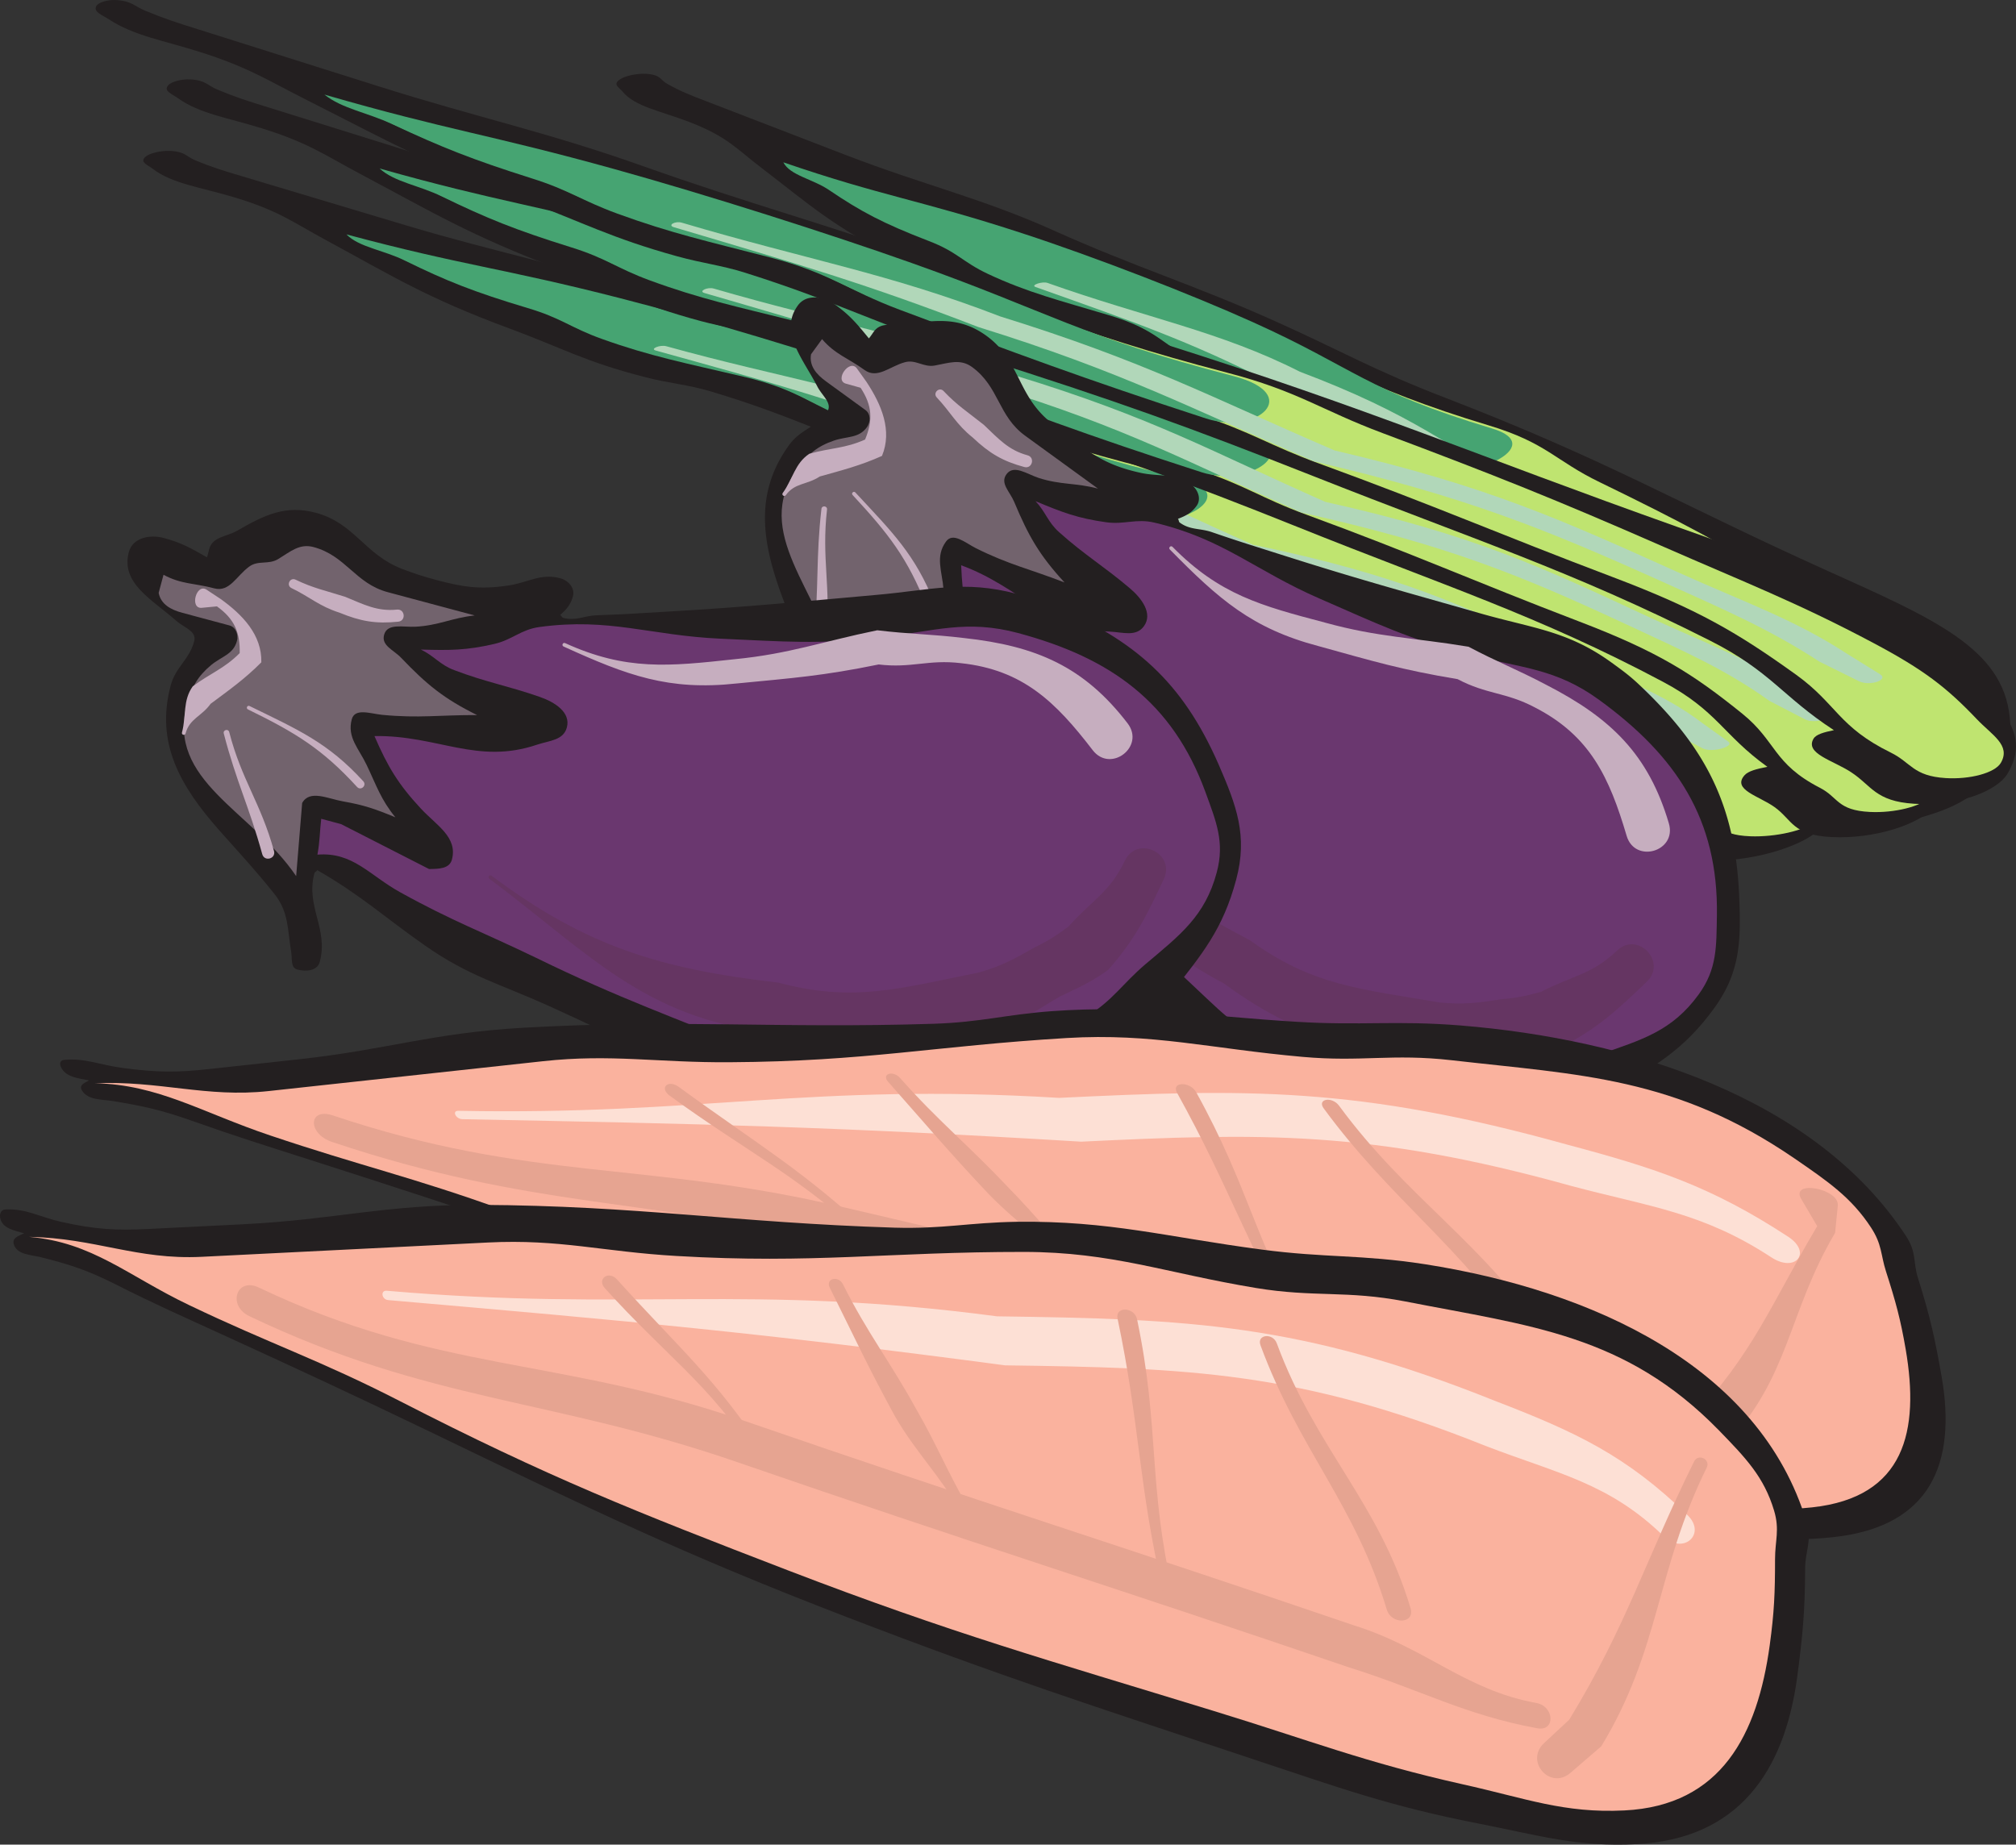
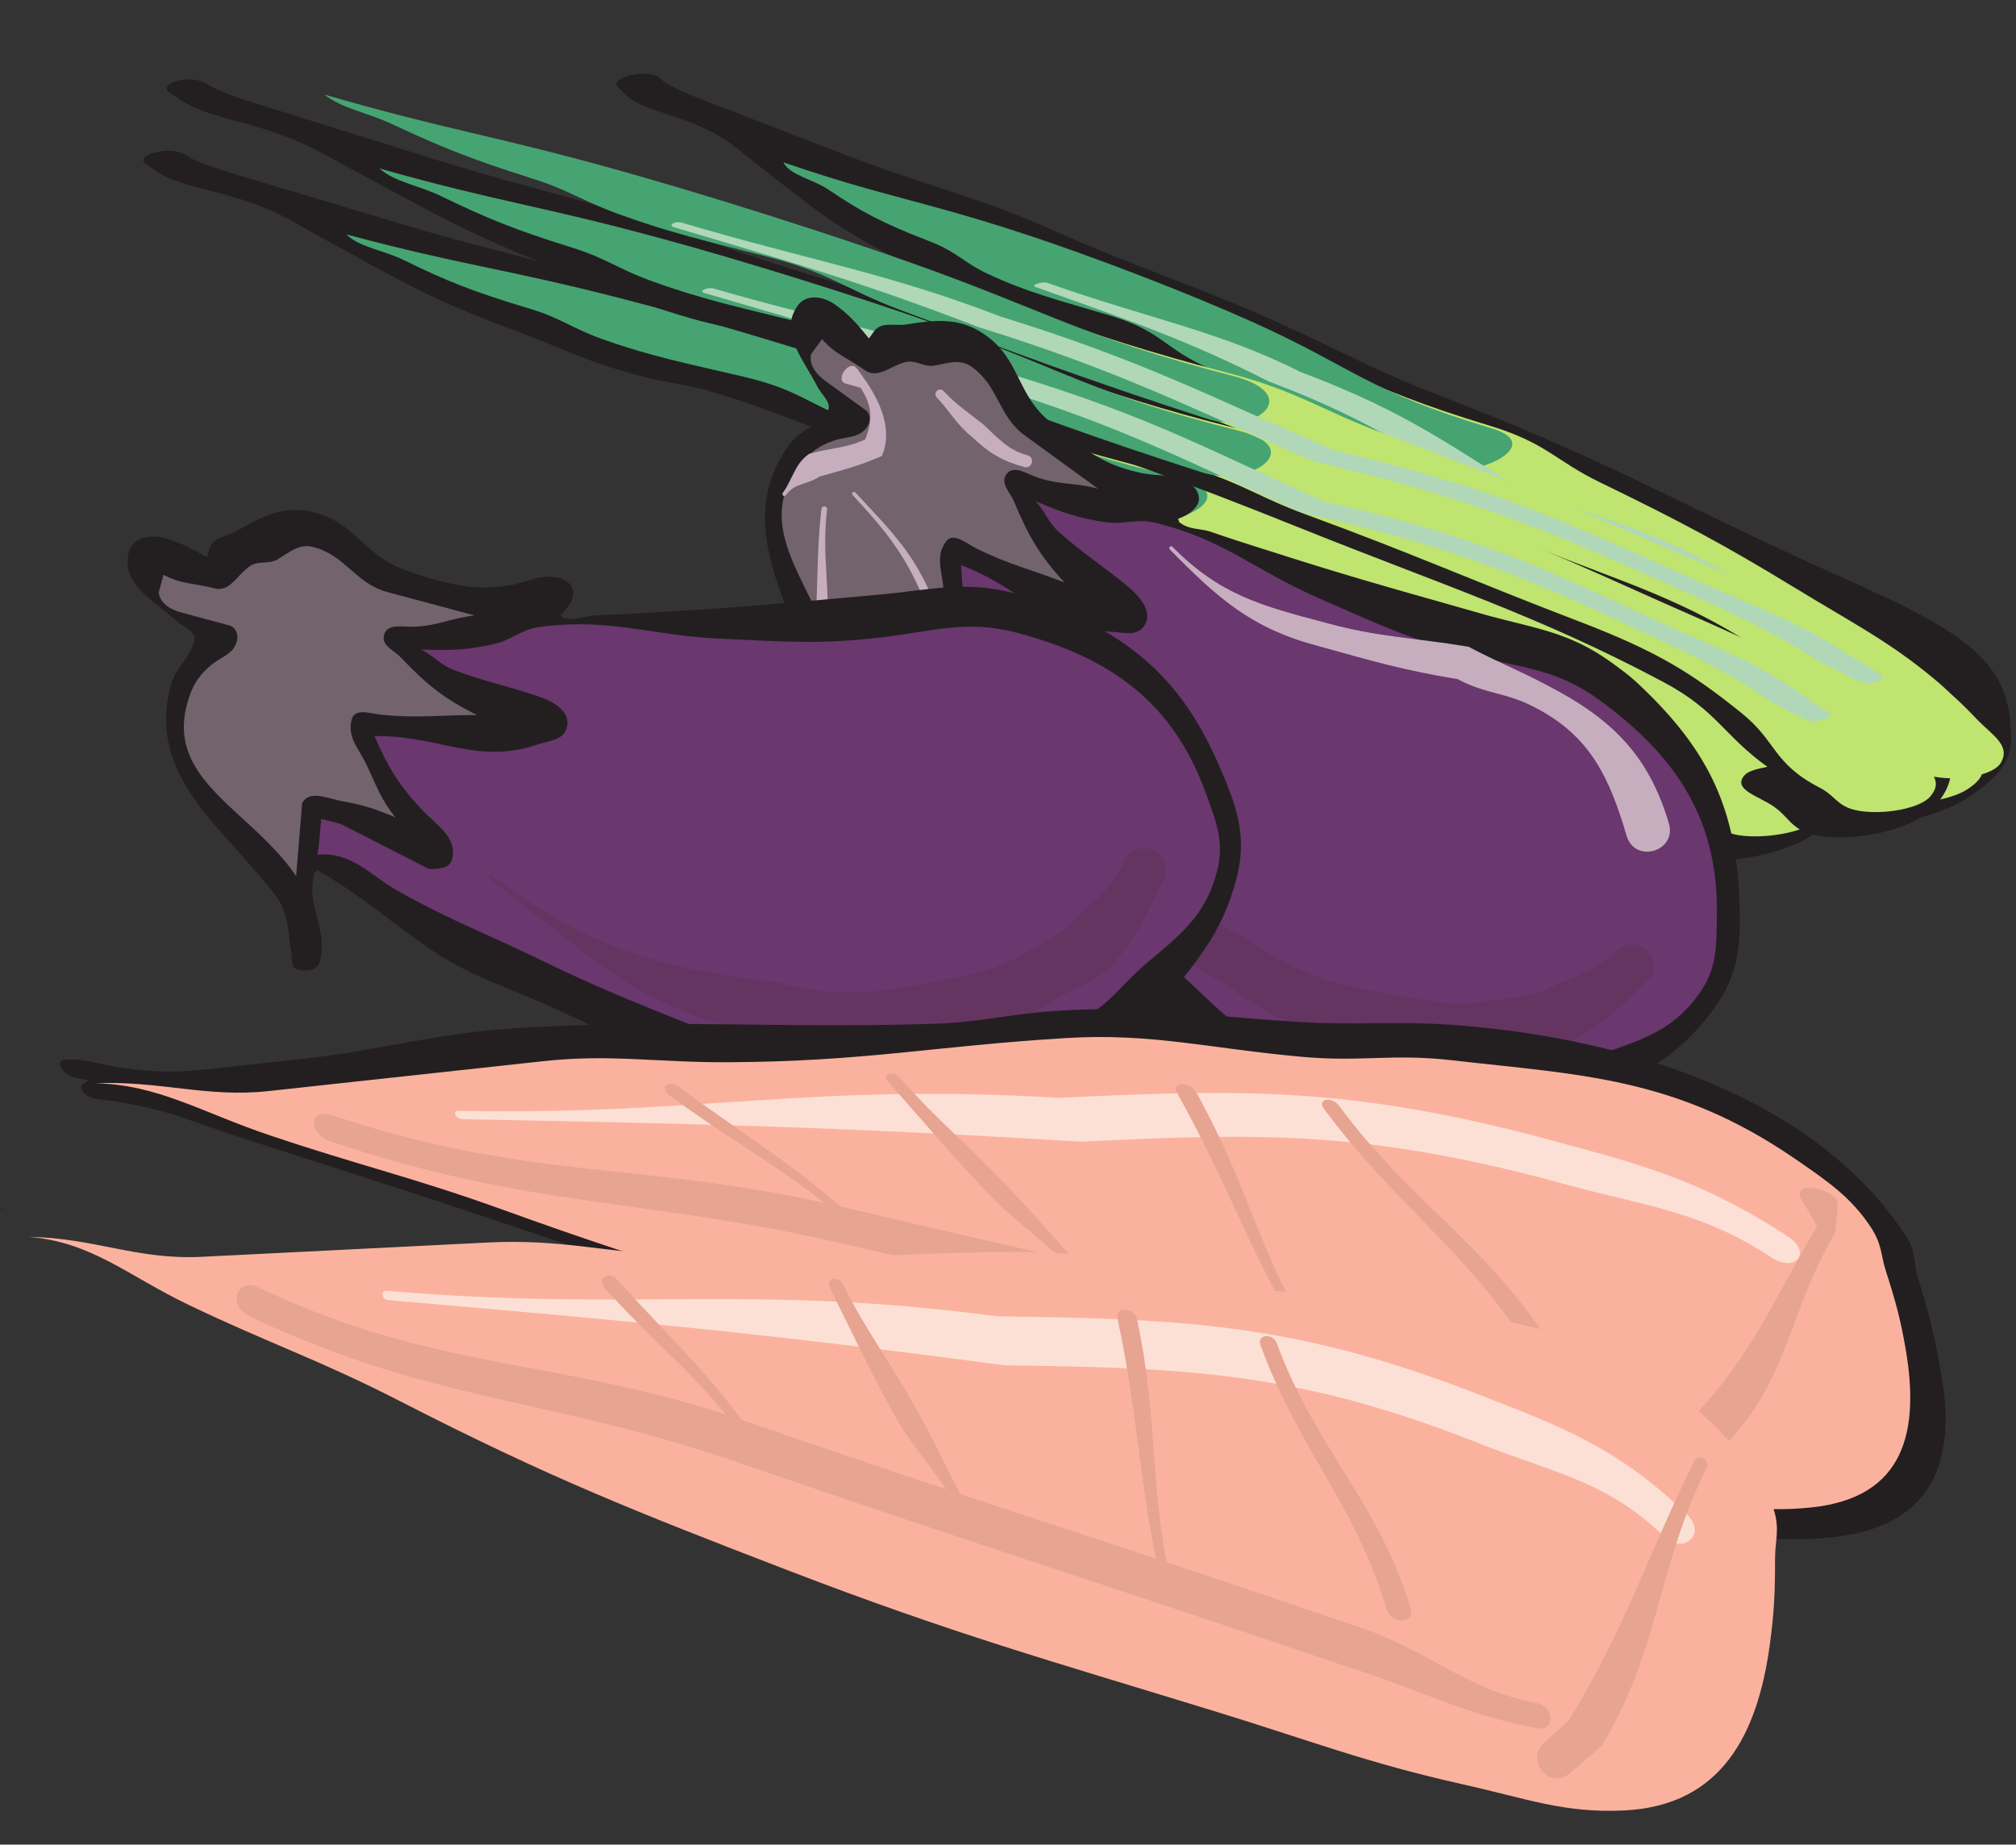
<svg xmlns="http://www.w3.org/2000/svg" width="268.947" height="246.088">
  <rect width="100%" height="100%" fill="#333333" stroke="none" />
  <path fill="#231f20" d="M86.22 9.85c-1.144-.079-2.738.245-3.449.699-1.12.71-.203 1.078.278 1.664 1.64 2.011 5.042 2.582 8.863 4.043 5.117 1.96 6.36 3.62 9.617 6.097 6.582 5.032 9.789 8.063 18.824 12.457 5.742 2.77 7.863 4.707 15.024 7.04 2.734.882 5.101 1.132 7.586 2.09 9.914 3.808 12.949 6.773 22.863 10.581 14.215 5.477 21.48 8.836 33.285 15.012 14.887 7.82 25.145 11.812 36.559 20.54 5.02 3.831 3.773 6.901 7.191 11.093-1.586.23-2.93.48-3.797 1.031-2.824 1.793.297 2.633 1.504 4.113 1.36 1.668.106 3.59 5.223 3.938 5.648.383 12.867-1.383 16.383-3.617 6.722-4.27 6.312-6.95 5.937-10.914-.906-9.215-10.129-13.172-24.312-19.563-19.997-9.008-29.188-14.684-51.02-23.098-9.59-3.695-13.703-6.18-22.492-10.125-11.004-4.957-18.742-7.238-29.746-12.195-9.586-4.305-17.254-6.027-27.688-10.047L94.35 13.556c-2.242-.851-3.554-1.37-5.336-2.37-.976-.532-.785-1.2-2.793-1.337" />
  <path fill="#fff" d="m103.892 21.08-.652-.043.652.043" />
  <path fill="#bfe470" d="M114.341 25.572c.899 1.762-6.386-2.117-4.203-.629 4.235 2.867 7.172 4.43 13.262 6.777 3.879 1.481 4.484 2.793 7.93 4.41 5.32 2.489 9.531 3.528 16.281 5.548 6.555 1.964 7.098 4.097 12.156 6.554 11.274 5.48 17.688 8.602 30.332 13.668 5.227 2.094 6.336 3.836 11.13 6.059 11.507 5.386 16.874 8.742 28.003 14.226 8.274 4.07 11.125 6.953 14.567 12.164 2.37 3.618.054 6.418 4.445 9.618 1.726 1.261.469 2.898 4.765 3.187 3.153.215 7.399-.55 9.36-1.797 3.36-2.137 1.84-3.387 1.52-5.344-.657-3.933-1.856-6.109-5.837-9.421-6.039-5.032-10.949-7.497-18.578-12.153-9.386-5.726-15.148-8.804-26.035-14.094-6-2.898-7.082-5.261-14.863-7.601-16.914-5.09-22.672-9.207-36.36-15.363-8.195-3.692-14.933-5.082-24.687-8.27-13.61-4.453-9.863-2.965-23.188-7.539" />
  <path fill="#46a472" d="M104.502 21.654c.894 1.762 3.937 2.219 6.12 3.711 4.235 2.867 7.169 4.43 13.262 6.777 3.875 1.48 4.485 2.793 7.926 4.407 5.32 2.492 9.535 3.53 16.281 5.546 6.555 1.97 7.098 4.102 12.157 6.56 11.277 5.476 17.691 8.597 30.332 13.667 5.226 2.09 16.261-2.82 8.476-5.156-16.914-5.09-18.25-8.04-31.937-14.2-8.192-3.69-20.945-8.644-30.7-11.831-13.613-4.454-18.593-4.907-31.917-9.48" />
  <path fill="#b1d7b9" d="m255.478 94.396-2.344-2.597c-3.43-4.204-8.449-6.371-14.144-10.008-10.504-6.668-16.77-10.797-34.16-15.41-11.285-6.696-16.293-11.09-31.418-16.79-10.602-5.39-20.54-7.183-33.653-11.843-.699-.25-2.312.289-1.613.539 13.004 4.621 20.55 7.234 31.07 12.582 14.977 5.644 20.352 10.184 31.528 16.816 17.09 4.532 24.367 8.473 34.687 15.024 5.59 3.57 9.692 5.953 13.059 10.082l3.309 2.437c.882.649 4.312-.129 3.68-.832" />
  <path fill="#231f20" d="M22.623 20.13c-1.196-.046-2.676.313-3.207.778-.828.734.258 1.07.996 1.637 2.527 1.937 6.226 2.41 10.726 3.746 6.032 1.793 8 3.398 12.368 5.754 8.832 4.781 13.382 7.683 24.433 11.77 7.012 2.577 9.992 4.429 18.254 6.534 3.152.801 5.664.98 8.594 1.86 11.687 3.488 16.039 6.328 27.726 9.816 16.766 5.02 25.578 8.137 40.2 13.906 18.449 7.309 30.562 10.97 45.882 19.266 6.739 3.645 6.79 6.7 12.051 10.738-1.512.27-2.77.551-3.41 1.118-2.098 1.847 1.426 2.59 3.285 4.015 2.098 1.61 1.645 3.535 6.985 3.738 5.894.23 12.464-1.703 15.074-4 4.988-4.386 3.426-7.02 1.347-10.914-4.867-9.058-15.918-12.71-33.046-18.632-24.145-8.34-35.903-13.688-61.653-21.399-11.312-3.387-16.547-5.723-27.152-9.379-13.29-4.59-22.117-6.629-35.406-11.222-11.567-3.985-20.082-5.477-32.391-9.16l-21.824-6.536c-2.64-.781-4.196-1.254-6.43-2.191-1.219-.5-1.309-1.16-3.402-1.242" />
  <path fill="#fff" d="m45.361 30.724-.684-.023.684.023" />
  <path fill="#bfe470" d="M57.884 34.869c1.665 1.715-7.386-1.914-4.535-.504 5.524 2.715 9.172 4.172 16.36 6.324 4.566 1.356 5.746 2.633 9.93 4.133 6.464 2.313 11.179 3.227 18.894 5.031 7.492 1.766 8.953 3.852 15.14 6.137 13.786 5.098 21.63 8.004 36.626 12.66 6.199 1.922 8.07 3.61 13.886 5.672 13.98 5 20.864 8.164 34.5 13.273 10.137 3.793 14.266 6.555 19.992 11.598 3.957 3.504 2.801 6.324 8.625 9.36 2.293 1.199 1.72 2.843 6.207 3.015 3.29.125 7.266-.742 8.72-2.023 2.495-2.196.413-3.387-.747-5.305-2.351-3.855-4.496-5.969-9.957-9.133-8.281-4.797-14.32-7.094-24.05-11.476-11.977-5.395-19.137-8.274-32.454-13.196-7.324-2.695-9.433-4.996-18.332-7.093-19.34-4.563-26.941-8.465-43.469-14.172-9.89-3.418-17.324-4.606-28.586-7.489-15.714-4.023-11.273-2.656-26.75-6.812" />
  <path fill="#46a472" d="M46.22 31.271c1.664 1.715 4.946 2.082 7.801 3.496 5.524 2.711 9.168 4.172 16.356 6.325 4.566 1.355 5.746 2.632 9.93 4.128 6.464 2.317 11.183 3.227 18.894 5.036 7.492 1.761 8.957 3.851 15.14 6.136 13.786 5.098 21.63 8.004 36.625 12.66 6.2 1.922 15.29-3.21 6.391-5.308-19.34-4.563-21.957-7.434-38.48-13.14-9.895-3.419-24.953-7.962-36.215-10.84-15.715-4.028-20.965-4.336-36.442-8.493" />
-   <path fill="#b1d7b9" d="m230.545 98.928-3.489-2.497c-5.28-4.05-11.304-6.054-18.636-9.488-13.516-6.289-21.637-10.191-41.258-14.27-14.317-6.3-21.278-10.495-39.063-15.706-13.066-5.032-23.918-6.532-39.215-10.778-.82-.226-2.222.348-1.406.574 15.172 4.211 23.95 6.586 36.906 11.575 17.618 5.16 25.012 9.492 39.192 15.73 19.277 4.004 28.348 7.7 41.625 13.88 7.2 3.366 12.383 5.608 17.566 9.585l4.403 2.312c1.171.618 4.32-.242 3.375-.917" />
  <path fill="#231f20" d="M25.38 10.592c-1.171-.059-2.53.304-2.945.789-.652.761.477 1.125 1.313 1.726 2.863 2.051 6.554 2.578 11.207 4.02 6.234 1.933 8.484 3.633 13.222 6.14 9.586 5.094 14.622 8.176 26.211 12.559 7.356 2.766 10.641 4.734 19.11 7.012 3.226.867 5.703 1.082 8.73 2.023 12.082 3.762 16.906 6.777 28.992 10.54 17.34 5.41 26.551 8.753 41.965 14.933 19.457 7.82 31.992 11.765 48.621 20.601 7.317 3.88 8.012 7.086 13.977 11.368-1.41.273-2.567.554-3.07 1.144-1.645 1.918 1.933 2.727 4.039 4.238 2.375 1.707 2.347 3.723 7.574 3.985 5.77.289 11.734-1.684 13.777-4.067 3.91-4.562 1.836-7.332-1.008-11.441-6.648-9.54-18.152-13.469-36.03-19.824-25.2-8.957-37.747-14.668-64.376-22.977-11.7-3.648-17.277-6.148-28.344-10.07-13.87-4.93-22.875-7.149-36.742-12.078-12.074-4.282-20.652-5.918-33.383-9.89-8.808-2.75-13.761-4.298-22.57-7.044-2.726-.84-4.336-1.351-6.703-2.355-1.285-.532-1.52-1.23-3.566-1.332" />
  <path fill="#fff" d="m49.697 21.904-.668-.035.668.035" />
  <path fill="#bfe470" d="M62.732 26.357c1.98 1.813-7.578-2.074-4.508-.566 5.938 2.89 9.785 4.453 17.219 6.773 4.719 1.461 6.137 2.813 10.516 4.418 6.765 2.485 11.535 3.48 19.402 5.446 7.648 1.914 9.512 4.117 16 6.566 14.457 5.465 22.691 8.578 38.23 13.594 6.426 2.07 8.602 3.855 14.684 6.07 14.629 5.363 21.984 8.742 36.3 14.219 10.645 4.062 15.24 6.996 21.864 12.34 4.586 3.707 4.067 6.652 10.363 9.89 2.477 1.278 2.27 2.996 6.66 3.215 3.22.16 6.895-.715 8.036-2.047 1.953-2.281-.317-3.547-1.856-5.57-3.097-4.067-5.629-6.3-11.597-9.664-9.059-5.102-15.407-7.567-25.782-12.246-12.77-5.762-20.332-8.844-34.297-14.121-7.68-2.887-10.218-5.32-19.3-7.598-19.735-4.953-27.946-9.113-45.192-15.238-10.328-3.676-17.793-4.985-29.336-8.106-16.105-4.355-11.504-2.883-27.406-7.375" />
  <path fill="#46a472" d="M50.646 22.482c1.98 1.813 5.242 2.23 8.313 3.735 5.937 2.89 9.789 4.453 17.218 6.773 4.72 1.461 6.137 2.813 10.516 4.418 6.766 2.484 11.535 3.48 19.402 5.445 7.649 1.914 9.512 4.117 16 6.567 14.457 5.465 22.692 8.578 38.235 13.593 6.422 2.07 14.152-3.234 5.07-5.511-19.734-4.953-22.887-7.989-40.137-14.114-10.324-3.671-25.906-8.566-37.449-11.683-16.101-4.36-21.262-4.73-37.168-9.223" />
  <path fill="#b1d7b9" d="m243.904 95.037-3.922-2.649c-5.984-4.293-12.254-6.449-20.098-10.109-14.453-6.715-23.164-10.879-43.074-15.324-15.23-6.73-22.875-11.195-41.246-16.817-13.746-5.386-24.594-7.054-40.344-11.64-.84-.242-2.082.347-1.242.594 15.621 4.546 24.64 7.109 38.278 12.453 18.195 5.57 26.289 10.172 41.375 16.84 19.558 4.367 29.144 8.32 43.343 14.918 7.703 3.593 13.207 5.988 19.086 10.207l4.762 2.464c1.266.653 4.14-.218 3.082-.937" />
-   <path fill="#231f20" d="M15.545.01c-1.16-.075-2.403.293-2.692.789-.449.78.746 1.171 1.715 1.804 3.32 2.16 7.07 2.746 11.988 4.293 6.594 2.07 9.223 3.86 14.496 6.512 10.664 5.387 16.368 8.64 28.82 13.312 7.9 2.946 11.61 5.024 20.481 7.477 3.38.934 5.86 1.18 9.063 2.191 12.785 4.028 18.265 7.211 31.05 11.239 18.348 5.797 28.211 9.363 44.864 15.941 21.023 8.324 34.297 12.547 52.797 21.895 8.132 4.105 9.613 7.441 16.527 11.949-1.316.27-2.383.55-2.73 1.156-1.133 1.977 2.578 2.852 5.015 4.445 2.754 1.793 3.227 3.887 8.418 4.215 5.73.36 11.086-1.629 12.5-4.082 2.703-4.699-.02-7.597-3.828-11.894-8.89-9.977-21.145-14.176-40.258-20.957-26.937-9.563-40.66-15.621-68.836-24.524-12.379-3.91-18.469-6.562-30.297-10.75-14.828-5.261-24.203-7.656-39.03-12.918-12.903-4.57-21.724-6.36-35.192-10.617-9.32-2.941-14.563-4.598-23.883-7.543-2.883-.898-4.586-1.45-7.156-2.512C17.978.861 17.58.138 15.545.01" />
  <path fill="#fff" d="m42.2 12.006-.663-.043.664.043" />
  <path fill="#bfe470" d="M56.091 16.767c2.391 1.903-7.945-2.234-4.562-.636 6.539 3.062 10.703 4.726 18.566 7.21 4.993 1.567 6.715 2.985 11.41 4.696 7.254 2.652 12.18 3.734 20.38 5.851 7.976 2.067 10.347 4.375 17.32 6.985 15.539 5.824 24.383 9.144 40.87 14.512 6.813 2.214 9.391 4.09 15.903 6.453 15.684 5.722 23.73 9.304 39.133 15.136 11.445 4.332 16.68 7.426 24.504 13.043 5.414 3.899 5.637 6.953 12.617 10.38 2.75 1.35 2.973 3.132 7.332 3.406 3.195.203 6.582-.672 7.367-2.043 1.352-2.352-1.187-3.688-3.199-5.805-4.047-4.254-7.086-6.602-13.773-10.156-10.149-5.395-16.989-8.016-28.325-12.985-13.953-6.113-22.132-9.39-37.136-15.015-8.254-3.079-11.344-5.633-20.817-8.086-20.586-5.348-29.668-9.754-48.101-16.293-11.04-3.918-18.688-5.356-30.781-8.715-16.875-4.688-11.997-3.11-28.708-7.938" />
  <path fill="#46a472" d="M43.279 12.619c2.39 1.902 5.691 2.367 9.078 3.96 6.54 3.067 10.703 4.727 18.567 7.212 4.992 1.566 6.714 2.984 11.406 4.699 7.254 2.648 12.18 3.73 20.383 5.848 7.972 2.066 10.347 4.375 17.32 6.988 15.535 5.82 24.383 9.14 40.867 14.508 6.813 2.215 13.078-3.219 3.61-5.672-20.586-5.348-24.43-8.531-42.868-15.07-11.039-3.918-27.531-9.16-39.625-12.52-16.875-4.687-22.031-5.125-38.738-9.953" />
  <path fill="#b1d7b9" d="m250.81 89.951-4.5-2.793c-6.933-4.523-13.617-6.824-22.222-10.707-15.836-7.121-25.414-11.535-46.043-16.356-16.606-7.148-25.215-11.859-44.625-17.886-14.82-5.739-25.871-7.578-42.454-12.5-.886-.266-1.957.336-1.07.601 16.445 4.88 25.93 7.637 40.63 13.325 19.222 5.968 28.304 10.835 44.753 17.914 20.266 4.734 30.648 8.937 46.21 15.933 8.446 3.817 14.442 6.36 21.25 10.797l5.282 2.61c1.406.69 4.008-.184 2.79-.938" />
  <path fill="#231f20" d="M106.447 40.74c1.14-1.566 3.434-1.215 5-.074 1.996 1.449 2.914 2.578 4.469 4.48.281-.336.402-.554.66-.91 1.027-1.414 2.71-.695 4.41-.965 4.105-.652 7.238-.922 10.625 1.54 4.3 3.12 4.078 7.519 8.02 11.077a39.894 39.894 0 0 0 3.695 2.997c3.058 2.222 5.027 3.34 8.715 4.168 2.648.609 4.648-.024 6.875 1.593.91.66 1.379 1.93.718 2.84-.699.961-1.425 1.32-2.5 1.738.153.11.082.368.258.497 1.414 1.027 2.688.714 4.32 1.285 3.551 1.226 5.641 1.859 9.247 3.007 10.226 3.258 16.136 4.852 26.472 7.801 7.032 2.02 11.688 2.309 17.602 6.61 1.543 1.12 2.426 1.761 3.797 3.066 8.687 8.246 12.617 15.813 13.176 27.805.257 6.02.242 10.297-3.32 15.199-4.024 5.539-7.743 7.625-13.634 11.11-17.285 10.234-35.164 9.374-51.394-2.419-2.68-1.949-4.164-3.144-6.582-5.402-8.168-7.633-12.203-12.496-20.063-20.445-5.035-5.09-8.504-7.492-12.504-13.414-3.832-5.68-5.515-9.262-9.824-14.555-.11.152-.367.082-.496.262-2.719 3.738-.86 7.562-3.578 11.304-.715.985-2.168.59-3.152-.129-.758-.55-.13-1.523.062-2.425.63-3.098 1.649-5.137.676-8.16-1.324-4.133-2.297-6.461-3.809-10.493-2.761-7.418-3.773-13.945.891-20.367 1.523-2.098 3.512-2.281 5.035-4.379.824-1.136-.61-2.14-1.254-3.379-1.996-3.847-5.168-7.347-2.613-10.863" />
  <path fill="#72636d" d="m108.197 47.263 1.469-2.02c1.758 2.048 3.465 2.517 5.664 4.114 1.719 1.25 3.367-.488 5.383-1.031 1.457-.41 2.488.723 4.007.437 1.871-.34 3.387-.937 4.954.2 3.64 2.644 3.449 6.523 7.09 9.168l9.71 7.054c-3.015-.797-4.953-.468-7.925-1.43-1.555-.515-3.31-1.824-4.282-.484-.883 1.215.453 2.301 1.032 3.684 1.906 4.555 3.363 7.117 6.714 10.75-4.578-1.781-7.402-2.363-11.82-4.57-1.414-.715-3.055-2.18-3.988-.891-1.473 2.023-.52 3.953-.328 6.406.238 3.07.109 4.95 1.066 7.883-2.027-1.938-3.32-3.027-5.719-4.46-1.8-1.083-3.601-3.122-5.199-1.774l-4.242 8.816c-2.422-10.332-11.61-18.05-5.383-26.621 1.399-1.922 2.664-2.973 4.871-3.723 1.742-.59 3.29-.277 4.375-1.77.512-.706.524-1.78-.187-2.296l-5.258-3.82c-1.29-.938-2.274-2.079-2.004-3.622" />
  <path fill="#6a376f" d="m117.642 83.178 2.227 1.613 8.797 9.793c1.187.437 2.547.96 3.3-.074 1.82-2.504-.277-4.989-1.417-7.829-1.665-4.144-2.13-6.8-2.325-11.27 7.961 2.927 11.395 8.513 19.836 8.852 1.758.082 3.496.723 4.543-.718 1.23-1.696-.3-3.735-1.879-5.07-3.562-3.016-5.922-4.344-9.414-7.462-1.508-1.324-1.793-2.69-3.164-4.152 3.524 1.48 5.645 2.285 9.395 2.809 2.449.351 4.011-.524 6.453.05 9.199 2.169 13.379 6.36 22.004 10.118 7.691 3.347 12.011 5.48 20.168 7.547 6.851 1.734 11.43 1.812 17.14 5.964 10.34 7.512 15.934 15.98 15.739 28.739-.075 4.195.043 7.175-2.438 10.59-3.547 4.878-7.547 6.027-13.23 8-3.836 1.347-5.82 2.96-9.797 3.703-3.082.574-5.063-.051-8.196.222-11.398 1.067-19.425.102-28.703-6.64-2.328-1.692-3.593-2.766-5.675-4.739-9.114-8.671-14.645-13.23-23.243-22.453-5.355-5.703-8.726-8.617-13.773-14.64-3.055-3.61-3.953-7.317-8.531-8.672.972-1.61 1.328-2.625 2.183-4.281" />
  <path fill="#653562" d="M219.685 130.978c-3.844 3.692-6.453 6.14-11.258 8.633-2.578.707-4.718.805-7.277 1.008-3.871.617-6.332 1.43-10.164 1.043-11.777-2.016-18.36-3.652-27.781-10.5-14.86-7.774-18.637-18.422-27.492-32.488-.176-.282.246-.547.421-.266 8.407 13.348 16.524 19.66 30.622 27.035 8.382 6.09 14.824 6.5 25.308 8.297 3.082.313 5.102.059 8.215-.437 2.039-.165 3.238-.418 5.297-.981 4.156-2.16 6.8-2.297 10.129-5.492 2.765-2.656 6.746 1.492 3.98 4.148" />
  <path fill="#c6aebf" d="M156.42 72.955c6.273 6.375 11.804 7.855 20.324 10.101 7.137 1.973 11.793 1.997 19.164 3.223 3.894 2.059 6.523 3.047 10.422 5.11 8.625 4.433 13.601 9.304 16.304 18.449 1.114 3.754-4.523 5.422-5.632 1.664-2.309-7.805-4.868-13.336-12.235-17.121-3.93-2.078-6.386-1.7-10.316-3.778-7.527-1.25-11.274-2.394-18.555-4.406-8.887-2.348-13.289-6.242-19.832-12.89-.234-.239.121-.59.356-.352m-42.098-23.793 1.285 1.805c2.004 3.039 3.45 6.48 2.055 9.855-2.844 1.281-5.301 1.902-8.301 2.746-1.73 1.145-3.32.82-4.531 2.492-.196.27-.602-.023-.406-.293 1.363-1.879 1.605-3.949 3.55-5.234 2.825-.793 4.762-.691 7.434-1.895 1.074-2.597.945-4.566-.602-6.906l-1.953-.547c-1.605-.449.504-3.379 1.469-2.023m11.558 3.008c1.801 1.91 3.243 2.812 5.36 4.5 1.98 1.875 3.285 3.379 5.836 4.07 1.047.281.62 1.852-.426 1.566-2.879-.777-4.652-1.824-6.887-3.937-2.199-1.758-2.922-3.356-4.793-5.344-.57-.61.34-1.465.91-.855m-11.769 13.531c4.898 5.277 7.992 8.266 10.566 14.812.274.7-.773 1.11-1.046.41-2.528-6.43-5.079-9.703-9.887-14.882-.227-.242.14-.586.367-.34m-3.781 2.273c-.75 6.575.543 10.301-.106 16.95-.105 1.074-1.722.918-1.62-.16.652-6.63.23-10.32.98-16.876.058-.496.804-.41.746.086" />
  <path fill="#231f20" d="M17.193 73.63c.504-1.87 2.77-2.363 4.64-1.863 2.387.641 3.645 1.368 5.778 2.586.145-.414.18-.664.293-1.086.453-1.691 2.277-1.625 3.77-2.484 3.597-2.078 6.425-3.457 10.472-2.371 5.13 1.375 6.5 5.558 11.457 7.469 1.703.648 2.742.992 4.524 1.472 3.652.977 5.89 1.317 9.629.766 2.687-.379 4.335-1.684 6.992-.973 1.086.293 1.976 1.305 1.687 2.395-.308 1.144-.855 1.742-1.71 2.515.179.051.206.317.417.372 1.692.453 2.762-.293 4.492-.348 3.754-.125 5.934-.285 9.711-.504 10.715-.625 16.805-1.258 27.508-2.207 7.29-.633 11.738-2.027 18.801-.137 1.844.492 2.898.778 4.648 1.504 11.067 4.582 17.442 10.238 22.262 21.234 2.399 5.528 3.918 9.528 2.348 15.383-1.77 6.61-4.496 9.89-8.746 15.254-12.47 15.75-29.47 21.352-48.848 16.16-3.2-.859-5.016-1.441-8.082-2.683-10.36-4.2-15.871-7.293-26.055-11.899-6.523-2.945-10.625-3.945-16.48-8.039-5.613-3.93-8.473-6.672-14.387-10.066-.05.18-.312.207-.371.418-1.195 4.469 1.906 7.367.711 11.836-.316 1.18-1.813 1.328-2.988 1.011-.907-.242-.668-1.375-.813-2.289-.523-3.117-.3-5.386-2.293-7.859-2.715-3.383-4.46-5.207-7.316-8.434-5.238-5.93-8.52-11.664-6.469-19.332.676-2.503 2.461-3.382 3.133-5.886.363-1.36-1.332-1.785-2.379-2.711-3.242-2.875-7.461-5.008-6.336-9.203" />
  <path fill="#72636d" d="m21.166 79.095.648-2.414c2.371 1.282 4.133 1.106 6.762 1.809 2.05.55 2.969-1.66 4.656-2.89 1.211-.907 2.582-.215 3.899-1.028 1.625-.988 2.824-2.09 4.695-1.59 4.348 1.168 5.558 4.856 9.906 6.02l11.59 3.105c-3.098.336-4.79 1.34-7.91 1.504-1.637.082-3.742-.516-4.172 1.082-.387 1.45 1.25 1.985 2.285 3.074 3.41 3.567 5.691 5.438 10.117 7.63-4.91-.024-7.754.445-12.672-.032-1.574-.164-3.629-.941-4.043.598-.648 2.414.934 3.875 1.989 6.097 1.328 2.782 1.879 4.579 3.828 6.977-2.594-1.082-4.192-1.64-6.942-2.117-2.07-.36-4.484-1.621-5.492.21l-.8 9.75c-5.961-8.78-17.305-12.69-14.563-22.925.617-2.293 1.422-3.727 3.21-5.223 1.419-1.172 2.974-1.433 3.45-3.215.23-.843-.148-1.851-.996-2.078l-6.277-1.683c-1.54-.41-2.868-1.125-3.168-2.66" />
  <path fill="#6a376f" d="m42.853 109.236 2.656.711 11.727 5.988c1.266-.015 2.719-.015 3.05-1.25.802-2.992-2.042-4.562-4.128-6.8-3.04-3.274-4.426-5.586-6.203-9.688 8.472-.125 13.683 3.86 21.687 1.152 1.672-.554 3.52-.578 3.98-2.296.544-2.024-1.616-3.38-3.57-4.063-4.406-1.539-7.086-1.93-11.46-3.59-1.883-.699-2.637-1.87-4.442-2.742 3.82.117 6.086.11 9.777-.746 2.41-.55 3.555-1.926 6.04-2.262 9.37-1.277 14.769 1.14 24.171 1.559 8.38.367 13.176.812 21.532-.184 7.02-.84 11.32-2.402 18.14-.574 12.348 3.309 20.602 9.207 24.992 21.191 1.434 3.942 2.61 6.684 1.516 10.758-1.559 5.824-4.883 8.332-9.48 12.211-3.102 2.633-4.372 4.848-7.82 6.965-2.673 1.644-4.747 1.77-7.575 3.148-10.258 5.079-18.098 7.055-29.176 4.086-2.777-.746-4.343-1.293-6.992-2.39-11.617-4.828-18.418-7.102-29.746-12.633-7.047-3.406-11.234-4.918-18.105-8.73-4.149-2.278-6.317-5.415-11.075-5.04.332-1.851.297-2.93.504-4.78" />
  <path fill="#653562" d="M155.252 117.295c-2.27 4.82-3.825 8.043-7.414 12.093-2.157 1.586-4.122 2.442-6.434 3.551-3.395 1.961-5.398 3.602-9.117 4.614-11.719 2.34-18.453 3.167-29.7.156-16.656-1.934-24-10.524-37.308-20.48-.266-.2.031-.598.3-.4 12.626 9.446 22.47 12.43 38.27 14.266 10.012 2.684 16.172.758 26.606-1.324 2.984-.816 4.781-1.777 7.511-3.351 1.844-.887 2.872-1.551 4.59-2.817 3.11-3.504 5.528-4.582 7.493-8.754 1.628-3.468 6.832-1.023 5.203 2.446" />
-   <path fill="#c6aebf" d="M75.392 85.799c8.145 3.703 13.836 3.101 22.594 2.148 7.371-.719 11.723-2.367 19.047-3.863 4.375.527 7.183.508 11.558 1.035 9.645 1.047 16.036 3.816 21.836 11.379 2.383 3.11-2.277 6.683-4.66 3.574-4.957-6.457-9.324-10.707-17.558-11.598-4.414-.53-6.575.704-10.989.172-7.472 1.528-11.379 1.801-18.902 2.532-9.133.996-14.64-1.063-23.133-4.926-.304-.137-.097-.594.207-.453m-47.828-7.125 1.848 1.222c2.96 2.117 5.543 4.817 5.449 8.465-2.195 2.215-4.266 3.672-6.766 5.535-1.207 1.692-2.804 1.957-3.34 3.953-.085.32-.566.192-.48-.129.598-2.242.082-4.261 1.438-6.156 2.351-1.754 4.199-2.351 6.261-4.433.074-2.813-.754-4.602-3.035-6.235l-2.02.192c-1.66.156-.742-3.34.645-2.414m11.867-1.34c2.368 1.144 4.04 1.465 6.618 2.285 2.519 1.039 4.28 1.976 6.906 1.707 1.078-.113 1.246 1.504.168 1.613-2.969.305-4.996-.035-7.844-1.207-2.68-.851-3.93-2.086-6.39-3.273-.75-.364-.208-1.489.542-1.125M33.295 94.19c6.464 3.167 10.425 4.847 15.171 10.038.504.555-.324 1.313-.832.758-4.66-5.094-8.214-7.238-14.562-10.348-.297-.148-.078-.597.223-.449m-2.715 3.477c1.652 6.406 4.199 9.422 5.972 15.86.29 1.042-1.277 1.476-1.566.429-1.77-6.422-3.484-9.715-5.133-16.102-.125-.484.602-.672.727-.187" />
  <path fill="#231f20" d="M8.521 141.404c-.61.066-.613.66-.25 1.215.727 1.11 2.223 1.242 3.606 1.512-.614.359-1.418.629-.91 1.402.796 1.223 2.53 1.121 4.015 1.348 4.059.656 6.504 1.191 10.625 2.644 6.086 2.16 9.602 3.235 15.684 5.188 12.09 3.882 18.937 6.105 30.98 10.172 23.82 8.07 37.336 12.691 61.09 19.015 22.727 6.055 35.395 8.774 57.992 13.89 12.54 2.825 19.781 4.65 31.93 6.032 8.484.977 13.742 2.066 21.34 1.242 12.996-1.418 16.367-9.894 14.422-21.3-.883-5.044-1.516-8.004-3.157-13.204-.707-2.18-.152-3.43-1.605-5.648-12.133-18.524-36.953-26.281-59.461-28.106-8.656-.691-13.148.036-21.758-.484-12.89-.766-20.777-2.285-32.828-1.418-6.23.473-9.277 1.457-15.64 1.676-21.102.664-33.985-.64-54.825.531-12.25.711-18.027 2.914-29.926 4.211l-11.96 1.3c-4.211.458-6.876.481-11.61-.16-3.02-.413-5.07-1.35-7.754-1.058" />
  <path fill="#fff" d="m12.51 144.299-.489.05.488-.05" />
  <path fill="#fab29e" d="M12.654 144.517c8.434.153 14.293 3.91 23.383 6.961 12.074 4.067 19.008 5.567 31.082 9.926 22.129 7.992 34.762 11.457 56.851 17.34 23.786 6.324 37.07 8.738 60.68 13.598 13.707 2.812 21.617 5.011 35.094 6.875 8.722 1.187 14.27 2.722 22.02 1.878 12.386-1.347 14.331-10.207 12.468-21.085-.687-3.997-1.316-6.305-2.633-10.407-.715-2.242-.508-3.57-1.996-5.843-2.617-3.997-5.71-6.125-10.226-9.227-15.875-10.867-28.559-11.121-45.7-13.086-8.046-.91-11.925.258-19.906-.45-12.316-1.093-20.004-3.198-31.457-2.515-17.672 1.063-26.781 3.125-44.95 3.23-9.66.071-15.808-1.132-24.929-.136l-36.613 3.984c-8.297.907-14.523-1.418-23.168-1.043" />
  <path fill="#fde0d5" d="M238.564 164.998c-10.242-6.707-17.71-9.156-29.387-12.266-28.152-7.847-42.988-7.46-67.886-6.265-33.407-2.02-47.66 2.355-80.153 1.726-.875-.015-.328 1.102.543 1.117 32.332.625 49.328.993 82.563 3 23.824-1.144 38.472-1.593 65.418 5.918 10.48 2.79 17.457 3.496 26.652 9.516 3.215 2.105 5.461-.64 2.25-2.746" />
  <path fill="#e6a491" d="M226.177 188.83c-9.746-1.004-16.425-5.766-26.593-7.902-33.871-7.88-53.473-11.958-87.043-19.872-26.535-6.27-41.48-3.324-68.125-12.242-3.313-1.105-3.418 2.43-.11 3.535 26.86 8.993 42.258 7.446 69.008 13.766 33.582 7.914 53.29 12.02 87.176 19.902 10.305 2.168 16.93 4.84 26.809 5.86 2.492.254 1.367-2.79-1.122-3.047" />
  <path fill="#e6a491" d="M157.025 145.787c7.121 12.867 9.078 19.851 16.504 32.683.43.743 1.691.68 1.262-.062-7.434-12.848-8.082-19.813-15.211-32.691-.824-1.489-3.375-1.414-2.555.07m-38.543-1.465c5.043 5.7 8.129 9.379 13.477 15.043 3.957 4.04 7.894 6.625 11.851 10.664.676.691 1.668.277.992-.414-3.945-4.023-6.39-7.223-10.332-11.246-5.324-5.64-9.379-8.883-14.394-14.555-.942-1.062-2.531-.554-1.594.508m-29.144 1.848c10.566 7.703 17.132 10.61 26.421 19.343.72.672 1.645.196.93-.476-9.383-8.817-15.453-12.242-26.125-20.027-1.433-1.047-2.664.109-1.226 1.16m87.257 1.707c9.036 12.308 18.442 18.449 26.57 30.855 1.208 1.848 4.255 1.516 3.044-.332-8.196-12.515-18.457-18.469-27.57-30.887-.942-1.277-2.985-.918-2.044.364m63.704 12.082 2.128 3.62c-6.207 10.49-8.488 16.962-16.832 25.79-1.64 1.734 3.07 5.008 4.711 3.273 8.48-8.964 8.203-17.511 14.508-28.168l.36-3.625c.23-2.3-6.403-3.488-4.875-.89" />
-   <path fill="#231f20" d="M.713 161.353c-.637.035-.832.68-.645 1.305.375 1.25 1.84 1.496 3.148 1.875-.734.355-1.632.59-1.37 1.465.41 1.379 2.19 1.387 3.617 1.726 3.882.98 6.175 1.723 9.863 3.575 5.445 2.746 8.64 4.14 14.148 6.66 10.938 5.011 17.13 7.879 27.965 13.086 21.418 10.332 33.563 16.238 55.48 24.672 20.97 8.066 32.868 11.855 54.016 18.898 11.735 3.89 18.45 6.352 30.258 8.652 8.242 1.621 13.191 3.153 21.125 2.758 13.566-.68 19.703-9.656 21.422-22.16.734-5.531 1.055-8.789 1.078-14.539-.012-2.414.953-3.73.203-6.234-6.258-20.903-28.793-30.957-50.902-34.43-8.512-1.32-13.278-.828-21.793-1.957-12.754-1.684-20.223-3.852-32.656-3.707-6.434.101-9.829.969-16.317.785-21.5-.676-34.074-2.938-55.469-3.043-12.585-.04-19.128 1.973-31.546 2.594l-12.489.62c-4.394.224-7.09.071-11.656-.94-2.91-.649-4.676-1.797-7.48-1.66" />
+   <path fill="#231f20" d="M.713 161.353l-12.489.62c-4.394.224-7.09.071-11.656-.94-2.91-.649-4.676-1.797-7.48-1.66" />
  <path fill="#fff" d="m3.802 164.76-.511.023.511-.023" />
  <path fill="#fab29e" d="M3.877 165.01c8.457.718 13.156 5.187 21.34 9.097 10.867 5.203 17.374 7.293 28.144 12.82 19.746 10.133 31.367 14.727 51.75 22.57 21.953 8.434 34.57 11.934 56.816 18.763 12.918 3.96 20.192 6.867 33.18 9.777 8.414 1.863 13.516 3.898 21.606 3.492 12.93-.644 17.75-10.129 19.382-22.059.598-4.378.707-6.925.707-11.468 0-2.477.641-3.907-.128-6.473-1.348-4.504-3.782-7.02-7.336-10.684-12.508-12.843-25.22-13.957-41.875-17.222-7.82-1.512-12.11-.504-19.93-1.797-12.074-2.004-19.149-4.793-30.918-4.809-18.172-.011-28.024 1.621-46.387.54-9.765-.563-15.578-2.274-25.101-1.797l-38.215 1.91c-8.664.433-14.196-2.5-23.035-2.66" />
  <path fill="#fde0d5" d="M225.138 202.146c-8.168-7.953-14.91-11.105-25.68-15.25-25.867-10.375-40.956-10.937-66.456-11.285-33.043-4.39-48.836-.586-81.407-3.414-.875-.074-.687 1.172.188 1.246 32.41 2.813 49.433 4.336 82.308 8.707 24.407.332 39.325.813 64.079 10.742 9.671 3.72 16.48 4.946 23.812 12.086 2.563 2.496 5.719-.336 3.156-2.832" />
  <path fill="#e6a491" d="M204.95 227.193c-9.507-1.734-14.706-7.34-24.273-10.336-31.625-10.785-50.078-16.504-81.382-27.304-24.746-8.56-40.774-6.348-64.77-17.786-2.98-1.418-4.23 2.41-1.25 3.828 24.191 11.528 40.223 10.872 65.164 19.497 31.32 10.804 49.875 16.558 81.512 27.347 9.691 3.035 15.512 6.375 25.148 8.13 2.43.444 2.282-2.934-.148-3.376" />
  <path fill="#e6a491" d="M149.091 175.92c3.032 14.43 2.75 22.136 6.098 36.55.195.836 1.488.852 1.293.02-3.351-14.434-1.758-22.035-4.789-36.48-.352-1.668-2.95-1.762-2.602-.09m-38.401-4.14c3.245 6.519 5.171 10.714 8.734 17.218 2.687 4.644 5.828 7.71 8.511 12.351.461.797 1.594.414 1.133-.382-2.676-4.625-4.113-8.262-6.789-12.887-3.547-6.473-6.59-10.258-9.82-16.742-.606-1.22-2.375-.774-1.77.441m-29.996.082c8.172 9.063 13.856 12.649 20.41 22.738.504.774 1.594.32 1.086-.457-6.617-10.187-11.629-14.308-19.883-23.457-1.113-1.23-2.726-.054-1.613 1.176m87.465 7.613c5.14 13.954 12.648 21.239 16.84 35.239.62 2.086 3.804 1.925 3.18-.157-4.227-14.125-12.657-21.265-17.844-35.34-.535-1.449-2.711-1.19-2.176.258m57.844 15.504c-6.637 13.442-8.91 21.719-16.653 34.442l-3.386 3.148c-2.563 2.438.855 6.266 3.535 3.957l4.12-3.55c7.88-12.95 7.306-23.489 14.063-37.169.555-1.117-1.125-1.945-1.68-.828" />
</svg>